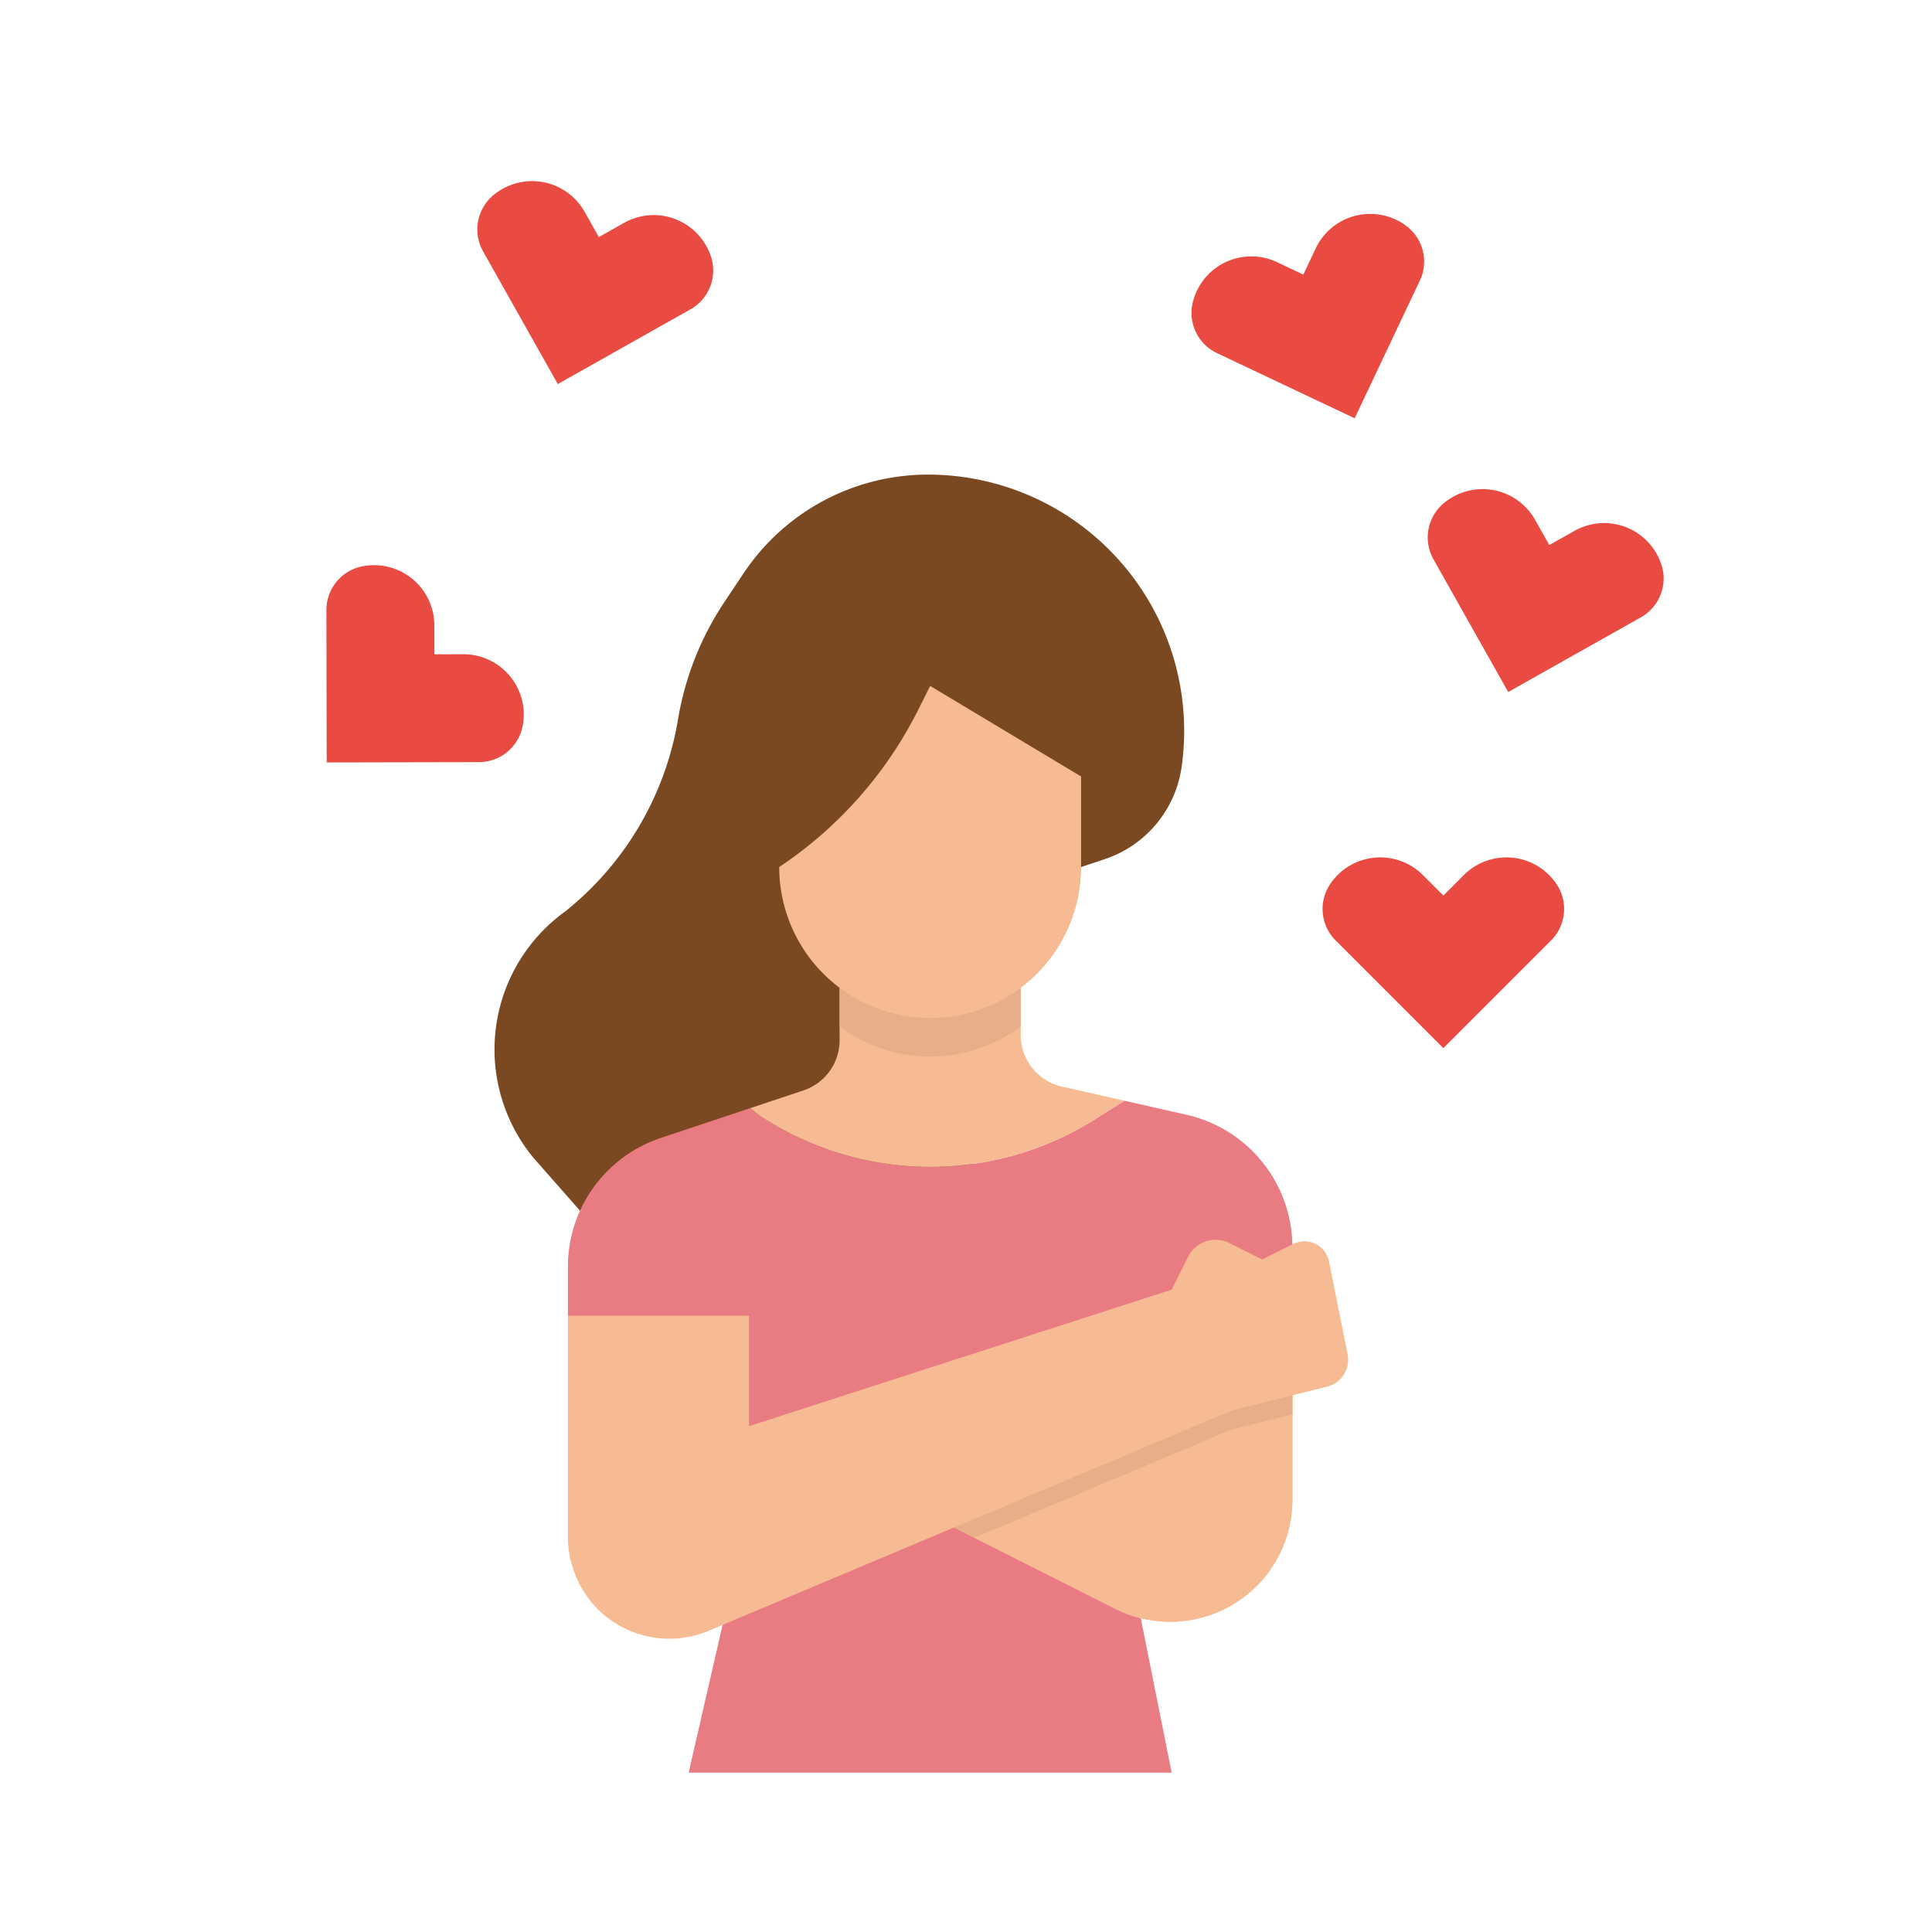
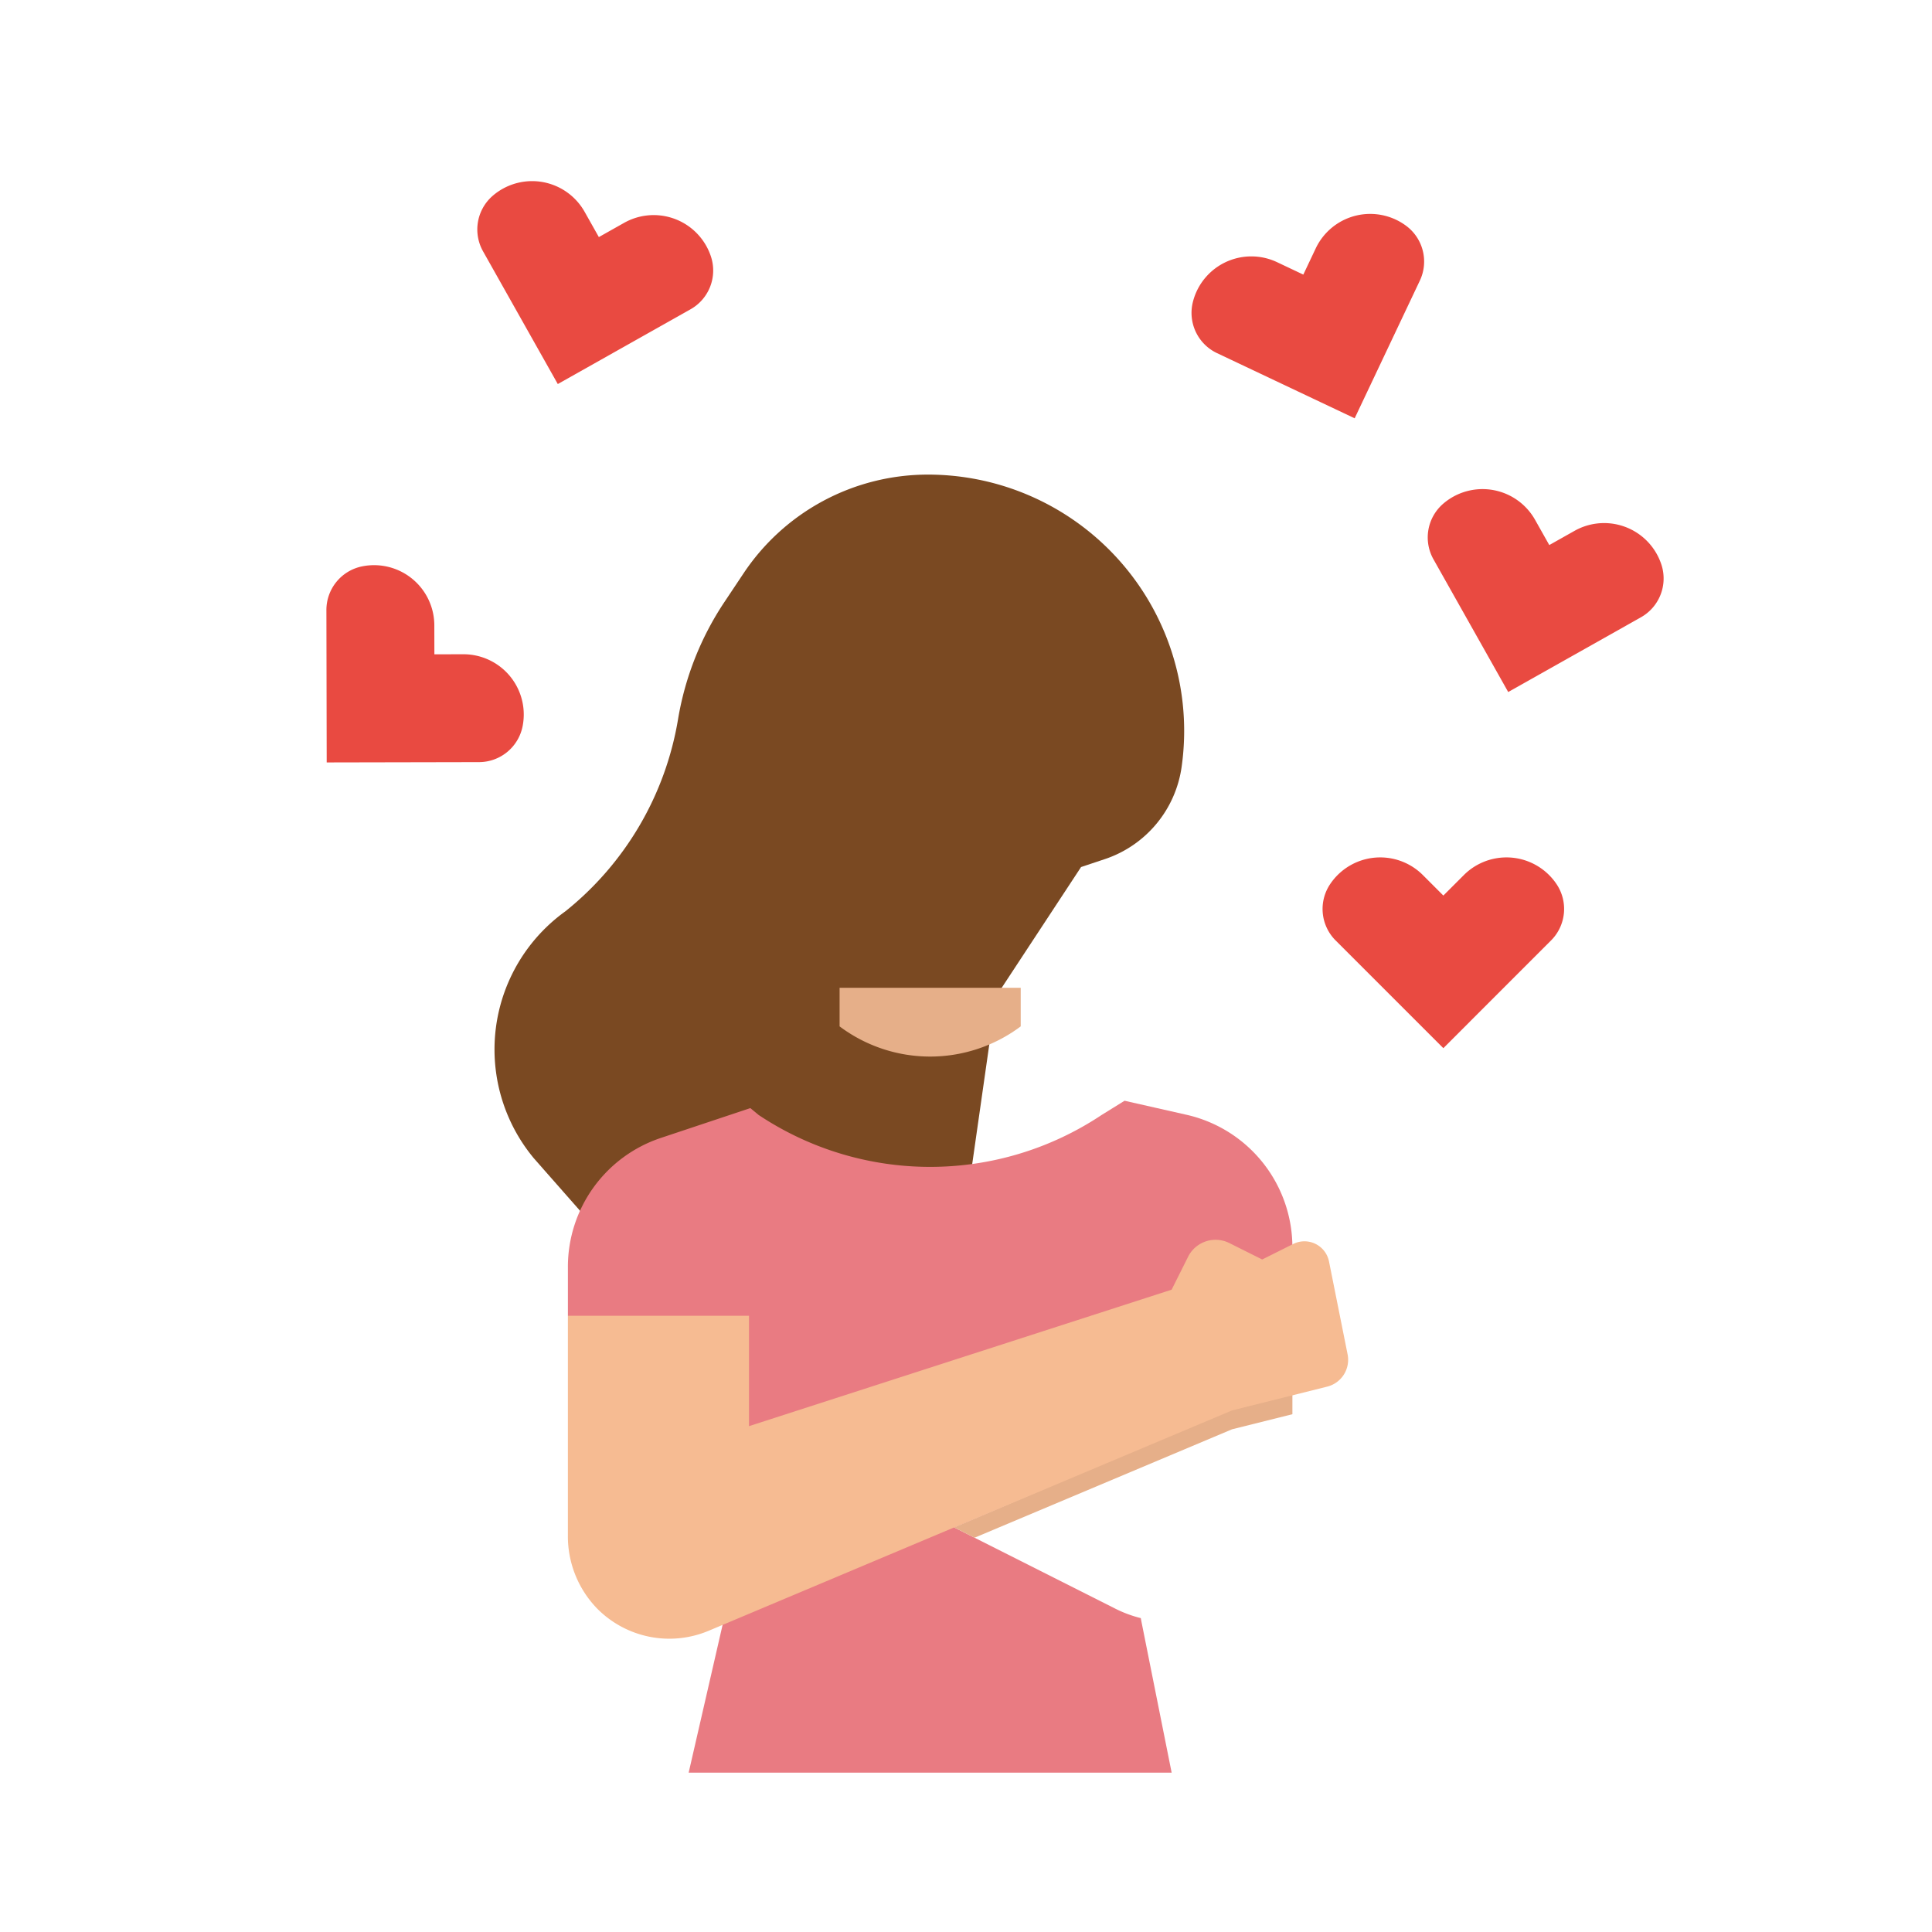
<svg xmlns="http://www.w3.org/2000/svg" version="1.1" width="512" height="512" x="0" y="0" viewBox="0 0 512 512" style="enable-background:new 0 0 512 512" xml:space="preserve">
  <g>
    <path fill="#7a4922" d="m160 328-18.5-21.016a45.083 45.083 0 0 1 8.325-65.472 82.564 82.564 0 0 0 29.862-50.9 79.549 79.549 0 0 1 12.275-31.042l5.107-7.659a58.7 58.7 0 0 1 48.838-26.137 67.909 67.909 0 0 1 43.475 15.74 67.912 67.912 0 0 1 23.752 61.774 30.214 30.214 0 0 1-20.356 24.391l-6.284 2.095L264 264l-8 56z" opacity="1" data-original="#7a4922" />
    <path fill="#e97b82" d="m252.856 404.783 89.64-38.311v-35.933a36 36 0 0 0-28.053-35.112l-16.424-3.717-6.066 3.762a81.949 81.949 0 0 1-90.914 0l-2.193-1.812-23.735 7.911a36 36 0 0 0-24.611 34.153v12.965l41.185 81.088-9.185 40h128l-8-40-.179-.959a32.354 32.354 0 0 1-6.654-2.458z" opacity="1" data-original="#e97b82" />
-     <path fill="#f6bb92" d="m252.856 404.783 42.807 21.577a32.364 32.364 0 0 0 14.472 3.417 32.362 32.362 0 0 0 32.365-32.361v-30.944z" opacity="1" data-original="#f6bb92" />
-     <path fill="#f6bb92" d="M342.5 366.47v30.95a32.362 32.362 0 0 1-32.36 32.36h-.01a32.4 32.4 0 0 1-14.47-3.42l-37.39-18.85-5.41-2.73z" opacity="1" data-original="#f6bb92" />
    <g fill="#e94a41">
      <path d="M411.038 249.234 382.5 277.777l-28.543-28.543a11.8 11.8 0 0 1-1.475-14.9 15.974 15.974 0 0 1 13.291-7.113 15.972 15.972 0 0 1 11.3 4.679l5.432 5.431 5.431-5.431a15.974 15.974 0 0 1 11.295-4.679 15.974 15.974 0 0 1 13.291 7.113 11.8 11.8 0 0 1-1.484 14.9zM126.942 201.971l-40.365.082-.077-40.365a11.8 11.8 0 0 1 9.466-11.595 15.973 15.973 0 0 1 14.436 4.34 15.973 15.973 0 0 1 4.7 11.285l.015 7.681 7.681-.015a15.971 15.971 0 0 1 11.3 4.656 15.971 15.971 0 0 1 4.4 14.418 11.8 11.8 0 0 1-11.556 9.513zM376.273 74.37 359 110.853l-36.481-17.272a11.8 11.8 0 0 1-6.4-13.53 15.974 15.974 0 0 1 10.12-11.171 15.97 15.97 0 0 1 12.21.605l6.943 3.286 3.287-6.942a15.972 15.972 0 0 1 9.061-8.207 15.97 15.97 0 0 1 14.909 2.225 11.8 11.8 0 0 1 3.624 14.523zM434.864 163.587l-35.171 19.807-19.807-35.171a11.8 11.8 0 0 1 2.588-14.742 15.974 15.974 0 0 1 14.715-3.274 15.979 15.979 0 0 1 9.619 7.546l3.769 6.693 6.693-3.769a15.975 15.975 0 0 1 12.138-1.466 15.971 15.971 0 0 1 10.885 10.428 11.8 11.8 0 0 1-5.429 13.948zM182.993 81.969l-35.171 19.808-19.807-35.171a11.8 11.8 0 0 1 2.585-14.743 15.972 15.972 0 0 1 14.714-3.273 15.973 15.973 0 0 1 9.619 7.545l3.77 6.693 6.693-3.769a15.973 15.973 0 0 1 12.137-1.466 15.975 15.975 0 0 1 10.886 10.428 11.8 11.8 0 0 1-5.426 13.948z" fill="#e94a41" opacity="1" data-original="#e94a41" />
    </g>
-     <path fill="#f6bb92" d="m291.953 295.472 6.066-3.762-16.269-3.683A14 14 0 0 1 270.5 274.3v-12.523h-48v13.909a14 14 0 0 1-9.573 13.282l-14.077 4.692 2.193 1.812a81.949 81.949 0 0 0 90.91 0z" opacity="1" data-original="#f6bb92" />
    <path fill="#e6af89" d="M270.5 261.78V272a40 40 0 0 1-48 0v-10.22z" opacity="1" data-original="#e6af89" />
-     <path fill="#f6bb92" d="M246.5 269.777a40 40 0 0 1-40-40 108.614 108.614 0 0 0 36.9-41.8l3.1-6.2 40 24v24a40 40 0 0 1-40 40z" opacity="1" data-original="#f6bb92" />
-     <path fill="#e6af89" d="M342.5 366.47v8.31l-16 4-68.23 28.73-5.41-2.73z" opacity="1" data-original="#e6af89" />
+     <path fill="#e6af89" d="M342.5 366.47v8.31l-16 4-68.23 28.73-5.41-2.73" opacity="1" data-original="#e6af89" />
    <path fill="#f6bb92" d="m342.723 329.663-8.227 4.114-8.716-4.358a8.144 8.144 0 0 0-10.927 3.642l-4.357 8.716-112 36.166v-29.254h-48v58.179a27.485 27.485 0 0 0 7.677 19.339 26.9 26.9 0 0 0 29.644 5.96l138.683-58.39 25.219-6.305a7.33 7.33 0 0 0 5.41-8.549L352.2 334.3a6.637 6.637 0 0 0-9.477-4.637z" opacity="1" data-original="#f6bb92" />
  </g>
</svg>